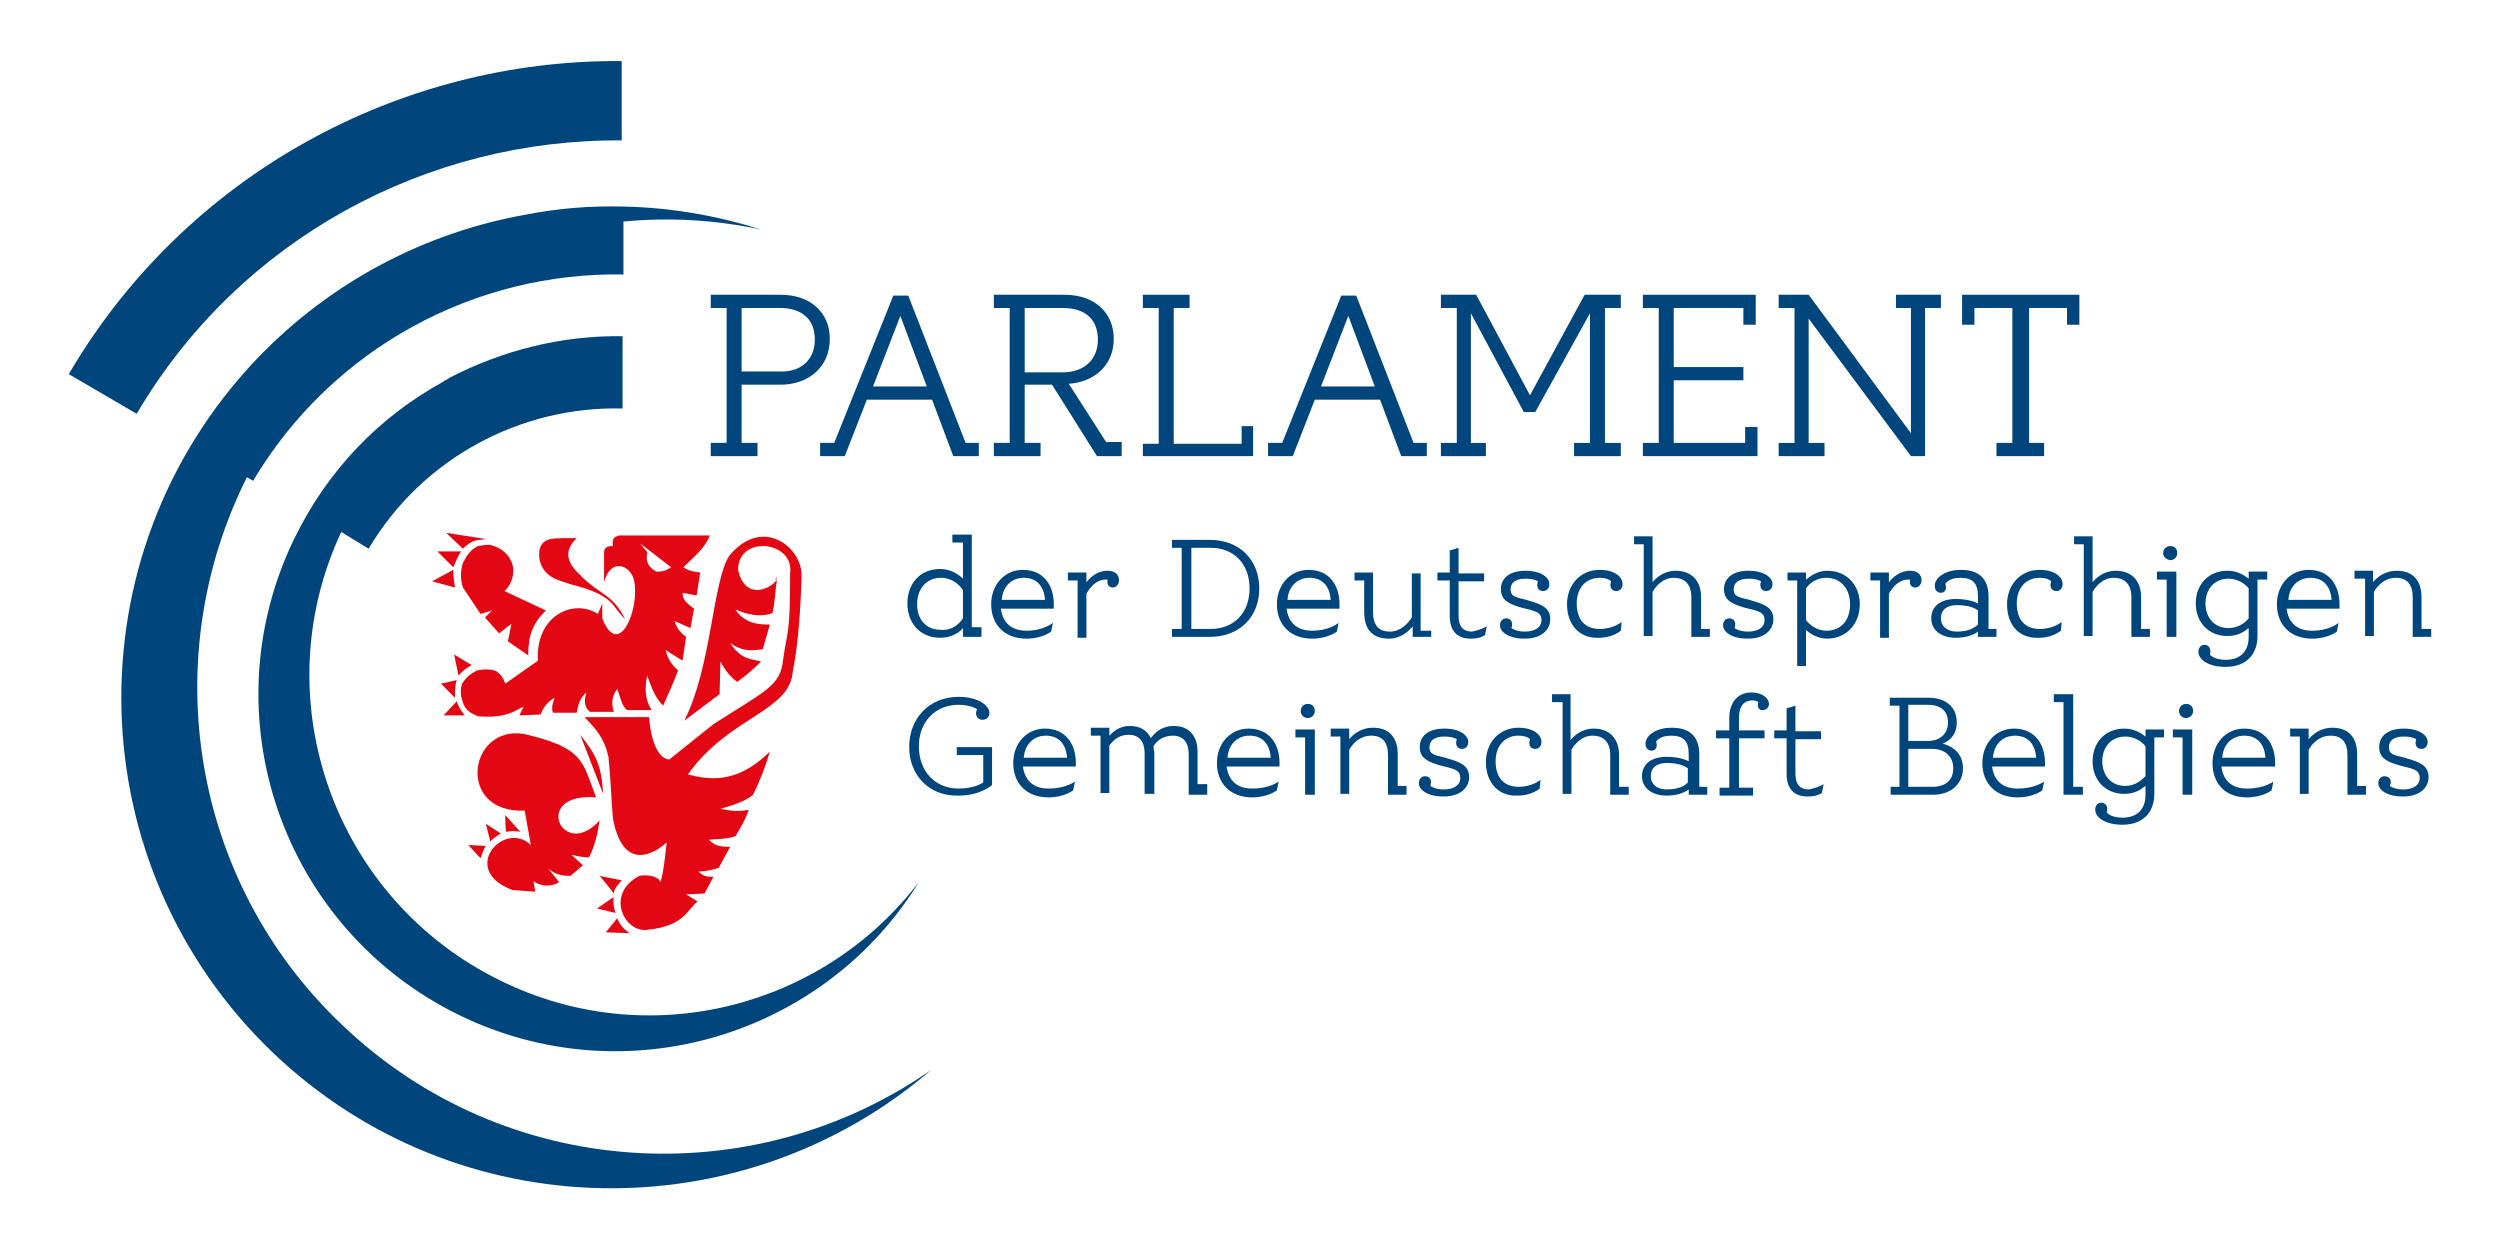
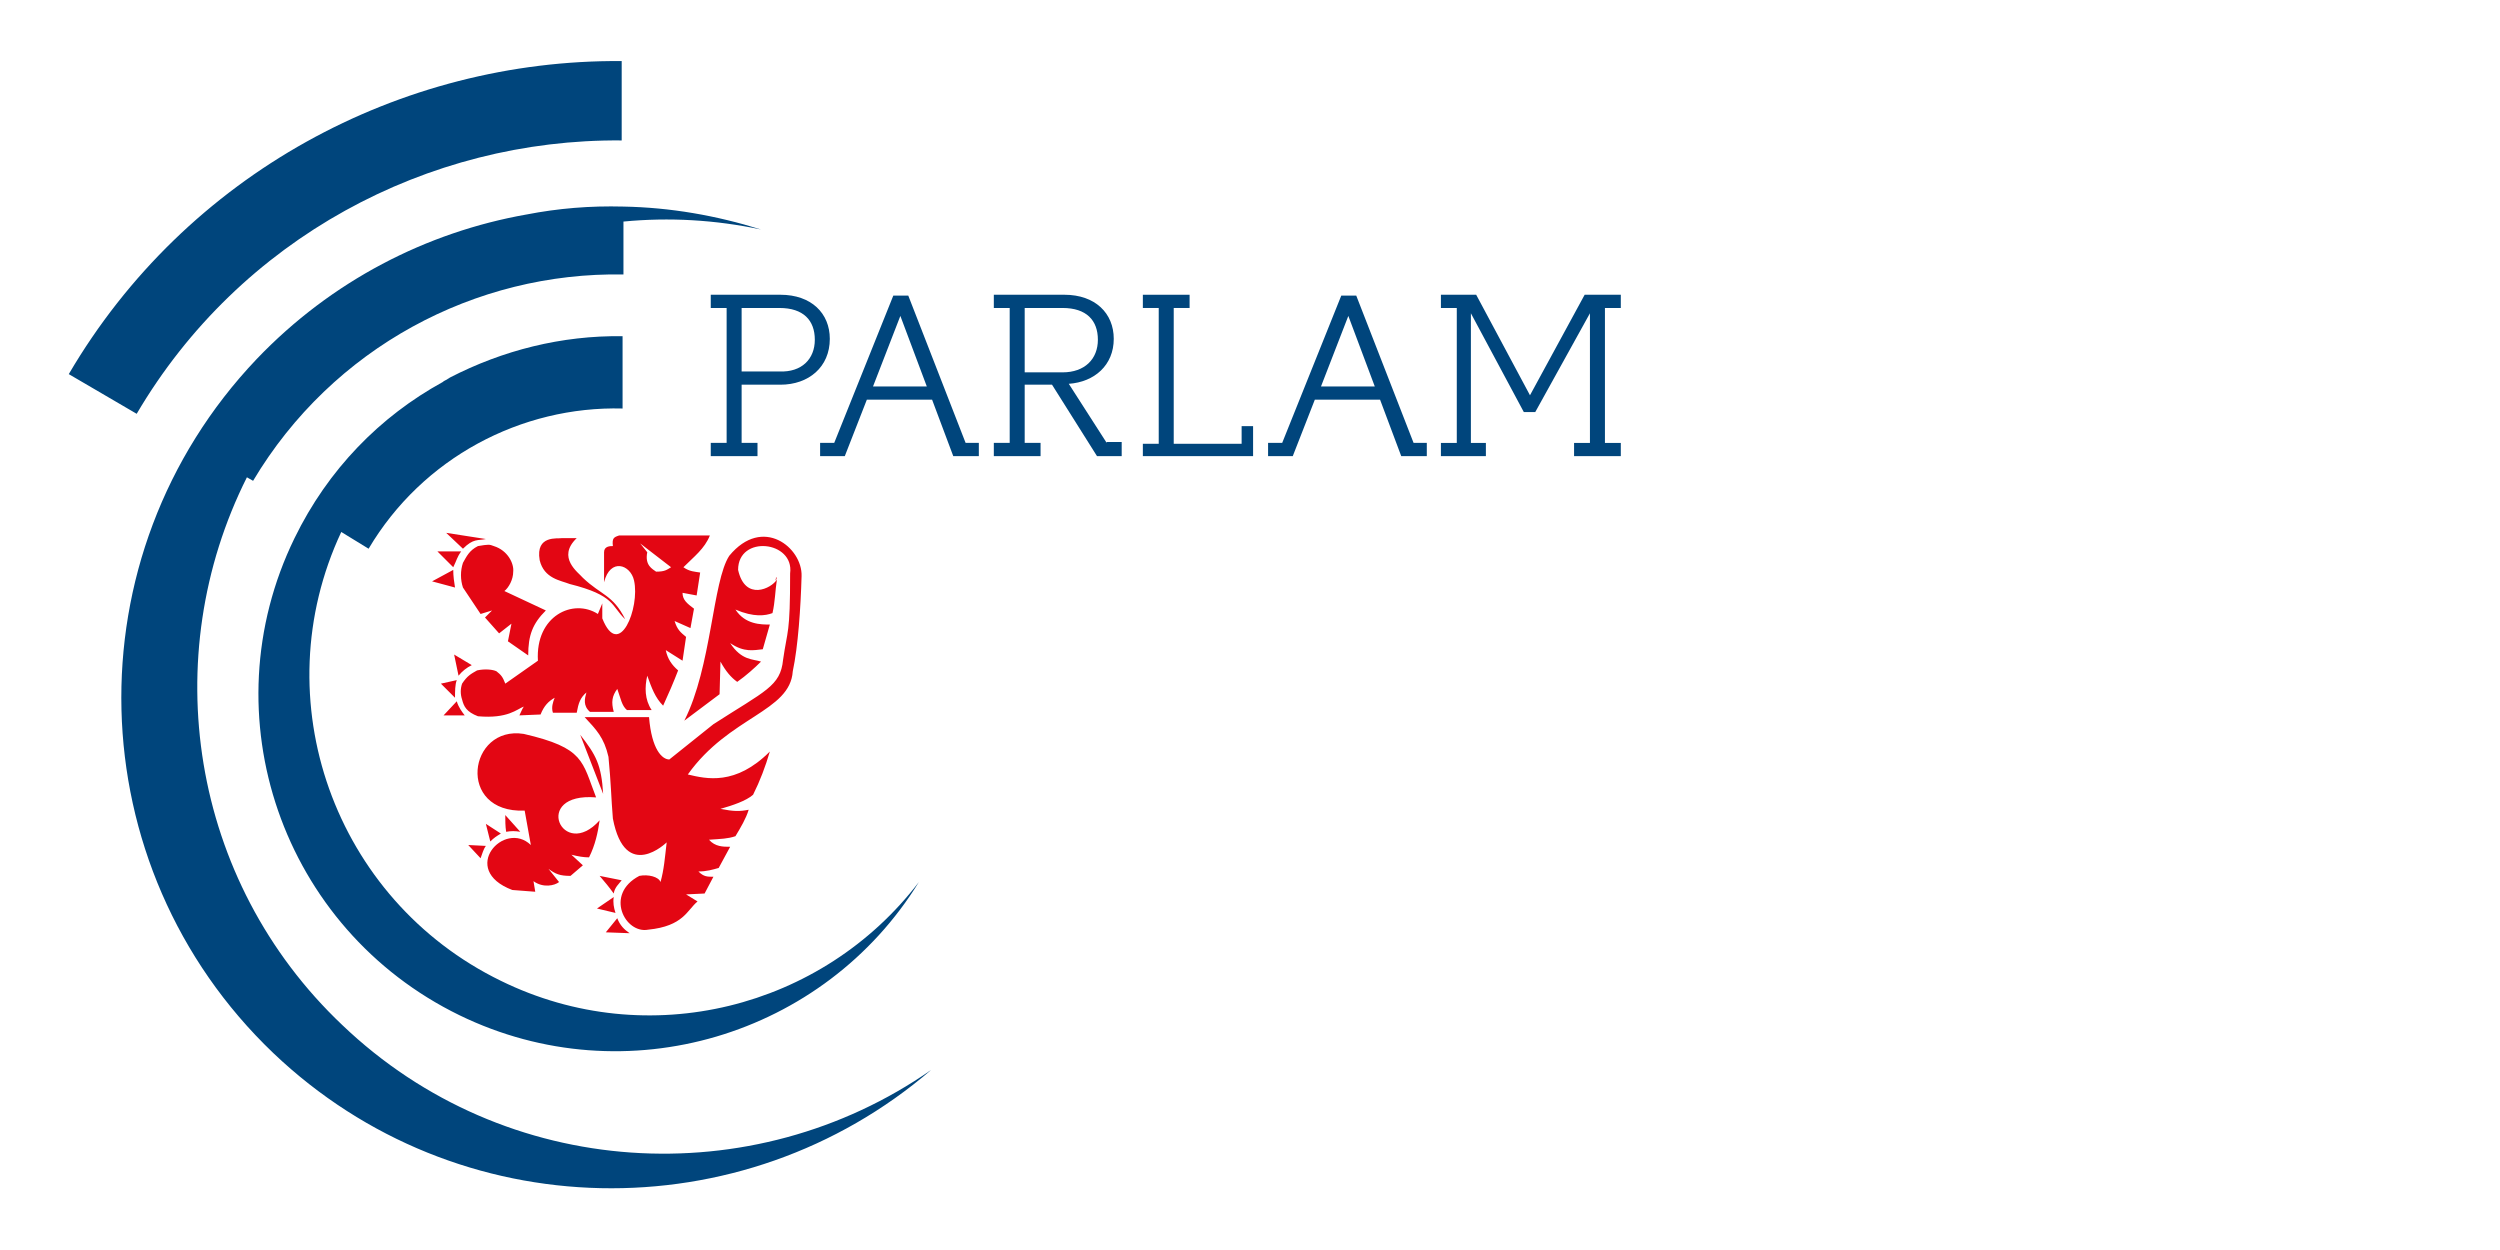
<svg xmlns="http://www.w3.org/2000/svg" enable-background="new 0 0 283.5 141.7" height="223.607" viewBox="0 0 283.5 141.7" width="447.214">
  <clipPath id="a">
    <path d="m7.8 7h267.9v127.8h-267.9z" />
  </clipPath>
-   <path clip-path="url(#a)" d="m269.7 88.8c0-.5.3-.8.7-.8.6 0 .9.5.6 1.1 0 0 .5.4 1.5.4 1.2 0 1.9-.5 1.9-1.3s-.5-1-1.8-1.3l-.4-.1c-1.4-.4-2.4-.8-2.4-2.1 0-1.2.9-2.1 2.8-2.1 1.8 0 2.7.8 2.7 1.5 0 .5-.3.8-.7.8-.6 0-.8-.5-.6-1.1 0 0-.4-.3-1.4-.3-1.2 0-1.7.5-1.7 1.2 0 .8.5.9 1.8 1.2l.3.1c1.4.4 2.4.8 2.4 2.1 0 1.2-1 2.2-2.9 2.2s-2.8-.8-2.8-1.5zm-1.4.4v.9h-2.1v-4.5c0-1.4-.6-2.2-1.9-2.2s-2.1.9-2.5 1.6v5h-1v-6.5h-1.1v-.9h2.1v1.2c.4-.5 1.3-1.3 2.7-1.3 1.9 0 2.8 1.2 2.8 3v3.6h1zm-11.4-3.3c-.1-1.5-.9-2.5-2.4-2.5-1.4 0-2.4 1-2.5 2.5zm1.1 1h-6.1c.2 1.5 1.1 2.5 2.9 2.5 2 0 3-.8 3-.8l-.2 1s-1 .8-2.8.8c-2.5 0-3.9-1.6-3.9-3.9 0-2.2 1.5-3.9 3.6-3.9 2.3 0 3.5 1.7 3.5 3.9zm-10.9-6.3c0-.4.3-.8.8-.8s.8.3.8.8c0 .4-.3.8-.8.8s-.8-.4-.8-.8zm1.4 9.5h-1v-6.5h-1.1v-.9h2.2v7.4zm-5.2-2.1v-3.4c-.4-.5-1.2-1.1-2.3-1.1-1.6 0-2.6 1.2-2.6 2.8s1 2.8 2.6 2.8c1.1 0 1.8-.6 2.3-1.1zm2.1-4.4h-1.1v6.4c0 2.1-1.3 3.5-3.6 3.5-2.1 0-3.1-.9-3.1-1.7 0-.5.3-.8.7-.8.5 0 .8.5.6 1.1 0 0 .4.6 1.8.6 1.6 0 2.6-.9 2.6-2.6v-1c-.5.4-1.2.9-2.4.9-2.2 0-3.6-1.6-3.6-3.7s1.4-3.7 3.6-3.7c1.1 0 1.9.5 2.4.9v-.8h2.1zm-9.2 5.6v.9h-2.2v-10.5h-1.1v-.9h2.2v10.5zm-5.3-3.3c-.1-1.5-.9-2.5-2.4-2.5-1.4 0-2.4 1-2.5 2.5zm1.1 1h-6.1c.2 1.5 1.1 2.5 2.9 2.5 2 0 3-.8 3-.8l-.2 1s-1 .8-2.8.8c-2.5 0-4-1.6-4-3.9 0-2.2 1.5-3.9 3.6-3.9 2.3 0 3.5 1.7 3.5 3.9v.4zm-10.5.2c0-1.3-.9-2.2-2.4-2.2h-2.7v4.3h2.7c1.6 0 2.4-.8 2.4-2.1zm-5.1-7.1v4h2.2c1.4 0 2.3-.8 2.3-2.1 0-1.2-.7-2-2.3-2h-2.2zm6.2 7.1c0 1.7-1.3 3-3.4 3h-4.8v-.9h1v-9.2h-1.1v-.9h4.4c2 0 3.2 1.1 3.2 2.8 0 1.2-.6 2-1.6 2.4 1.4.4 2.3 1.3 2.3 2.8zm-15.8 1.8-.2 1s-.5.4-1.6.4c-1.5 0-2.4-.8-2.4-2.6v-4h-1.4v-.9h1.4v-2.5l1-.3v2.9h2.9v.9h-2.9v3.9c0 1.3.6 1.8 1.5 1.8 1.1-.2 1.7-.6 1.7-.6zm-7.4-9.3s-.2-.2-.7-.2c-.9 0-1.5.6-1.5 2v1.4h2.9v.9h-2.9v5.6h1.6v.9h-3.8v-.9h1.1v-5.6h-1.5v-.9h1.5v-1.4c0-1.8 1-2.9 2.5-2.9 1.3 0 2 .7 2 1.3 0 .4-.3.7-.7.7-.4.1-.7-.4-.5-.9zm-8 9.1v-1.6c-.4-.3-1.1-.6-2.4-.6-1.1 0-1.8.5-1.8 1.5 0 .9.7 1.5 1.8 1.5 1.3 0 2.1-.4 2.4-.8zm2.2.5v.9h-2.1v-.6c-.4.3-1.2.7-2.5.7-1.7 0-2.8-.9-2.8-2.2 0-1.4 1.1-2.2 2.8-2.2 1.3 0 2.1.3 2.5.5v-.8c0-1.5-.6-2.1-2-2.1s-1.7.7-1.7.7c.2.5 0 1-.5 1-.4 0-.7-.3-.7-.8 0-.8 1-1.8 3-1.8 2.1 0 3.1 1.1 3.1 3v3.7zm-8.9 0v.9h-2.1v-4.5c0-1.4-.7-2.2-2-2.2-1.2 0-2 .9-2.4 1.6v5h-1v-10.4h-1.2v-.9h2.1v5.2c.4-.5 1.3-1.3 2.6-1.3 1.9 0 2.9 1.2 2.9 3v3.6zm-16.2-2.8c0-2.2 1.5-3.9 3.7-3.9 1.7 0 2.6.8 2.6 1.6 0 .5-.3.8-.7.8-.6 0-.8-.5-.6-1.1 0 0-.3-.4-1.3-.4-1.6 0-2.6 1.2-2.6 2.9 0 1.8.9 2.9 2.6 2.9 1.6 0 2.5-.8 2.5-.8l-.1 1s-.9.8-2.5.8c-2.2.1-3.6-1.5-3.6-3.8zm-7.6 2.4c0-.5.3-.8.7-.8.6 0 .8.5.6 1.1 0 0 .5.4 1.5.4 1.2 0 1.9-.5 1.9-1.3s-.5-1-1.8-1.3l-.4-.1c-1.4-.4-2.4-.8-2.4-2.1 0-1.2.9-2.1 2.8-2.1 1.8 0 2.7.8 2.7 1.5 0 .5-.3.8-.7.8-.6 0-.8-.5-.6-1.1 0 0-.4-.3-1.4-.3-1.2 0-1.7.5-1.7 1.2 0 .8.5.9 1.8 1.2l.3.1c1.4.4 2.4.8 2.4 2.1 0 1.2-1 2.2-2.9 2.2s-2.8-.8-2.8-1.5zm-1.4.4v.9h-2.1v-4.5c0-1.4-.6-2.2-1.9-2.2s-2.1.9-2.5 1.6v5h-1v-6.5h-1.1v-.9h2.1v1.2c.4-.5 1.3-1.3 2.7-1.3 1.9 0 2.8 1.2 2.8 3v3.6h1zm-12-8.6c0-.4.3-.8.8-.8s.8.3.8.8c0 .4-.3.8-.8.8s-.8-.4-.8-.8zm1.5 9.5h-1v-6.5h-1.1v-.9h2.2v7.4zm-4.9-4.2c-.1-1.5-.9-2.5-2.4-2.5-1.4 0-2.4 1-2.5 2.5zm1.1 1h-6.1c.2 1.5 1.1 2.5 2.9 2.5 2 0 3-.8 3-.8l-.2 1s-1 .8-2.8.8c-2.5 0-4-1.6-4-3.9 0-2.2 1.5-3.9 3.6-3.9 2.3 0 3.5 1.7 3.5 3.9v.4zm-8.3 2.3v.9h-2.1v-4.6c0-1.3-.6-2.1-1.8-2.1s-1.9.7-2.2 1.2c0 .2.1.5.1.8v4.6h-1.1v-4.6c0-1.3-.6-2.1-1.8-2.1s-1.8.7-2.2 1.2v5.4h-1v-6.5h-1.1v-.9h2.1v.9c.4-.4 1.1-1.1 2.3-1.1s2 .5 2.4 1.4c.2-.3 1-1.4 2.6-1.4 1.8 0 2.7 1.2 2.7 2.9v3.7h1.1zm-15.9-3.3c-.1-1.5-.9-2.5-2.4-2.5-1.4 0-2.4 1-2.5 2.5zm1.1 1h-6.1c.2 1.5 1.1 2.5 2.9 2.5 2 0 3-.8 3-.8l-.2 1s-1 .8-2.8.8c-2.5 0-4-1.6-4-3.9 0-2.2 1.5-3.9 3.6-3.9 2.3 0 3.5 1.7 3.5 3.9v.4zm-19-2.2c0-3.3 2.3-5.7 5.6-5.7 2.4 0 3.5 1.1 3.5 1.8 0 .5-.3.8-.8.8-.6 0-.9-.6-.6-1.2 0 0-.7-.5-2.1-.5-2.7 0-4.5 2-4.5 4.7 0 2.8 1.8 4.8 4.5 4.8 1.9 0 2.8-.7 2.8-.7v-3.1h-3v-.9h4v4.3s-1.3 1.2-3.8 1.2c-3.4.1-5.6-2.4-5.6-5.5zm172.6-13.4v.9h-2.1v-4.5c0-1.4-.6-2.2-1.9-2.2s-2.1.9-2.5 1.6v5h-1v-6.5h-1.2v-.9h2.1v1.3c.4-.5 1.3-1.3 2.7-1.3 1.9 0 2.8 1.2 2.8 3v3.6zm-11.3-3.3c-.1-1.5-.9-2.5-2.4-2.5-1.4 0-2.4 1-2.5 2.5zm1 1h-6.1c.2 1.5 1.1 2.5 2.9 2.5 2 0 3-.9 3-.9l-.2 1s-1 .8-2.8.8c-2.5 0-4-1.6-4-3.9 0-2.2 1.5-3.9 3.6-3.9 2.3 0 3.5 1.7 3.5 3.9v.5zm-10.4 1.1v-3.4c-.4-.5-1.2-1.1-2.3-1.1-1.6 0-2.6 1.2-2.6 2.8s1 2.8 2.6 2.8c1.1 0 1.9-.6 2.3-1.1zm2.1-4.4h-1.1v6.4c0 2.1-1.3 3.5-3.6 3.5-2.1 0-3.1-.9-3.1-1.7 0-.5.3-.8.7-.8.5 0 .8.5.6 1.1 0 0 .4.6 1.8.6 1.6 0 2.6-.9 2.6-2.6v-1c-.5.4-1.2.9-2.4.9-2.2 0-3.6-1.6-3.6-3.7s1.4-3.7 3.6-3.7c1.1 0 1.9.5 2.4.9v-.8h2.1zm-11.8-3c0-.4.3-.8.8-.8s.8.3.8.8c0 .4-.3.8-.8.8-.5-.1-.8-.4-.8-.8zm1.4 9.5h-1v-6.5h-1.1v-.9h2.2v7.4zm-2.9-.9v.9h-2.1v-4.5c0-1.4-.7-2.2-2-2.2-1.2 0-2 .9-2.4 1.6v5h-1v-10.4h-1.1v-.9h2.1v5.2c.4-.5 1.3-1.3 2.6-1.3 1.9 0 2.9 1.2 2.9 3v3.6zm-16.2-2.8c0-2.2 1.5-3.9 3.7-3.9 1.7 0 2.6.8 2.6 1.6 0 .5-.3.8-.7.8-.6 0-.8-.5-.6-1.1 0 0-.3-.4-1.3-.4-1.6 0-2.6 1.2-2.6 2.9 0 1.8.9 2.9 2.6 2.9 1.6 0 2.5-.8 2.5-.8l-.1 1s-.9.8-2.5.8c-2.3.1-3.6-1.5-3.6-3.8zm-3.3 2.3v-1.6c-.4-.3-1.1-.6-2.4-.6-1.1 0-1.8.5-1.8 1.5 0 .9.7 1.5 1.8 1.5 1.3 0 2-.4 2.4-.8zm2.1.5v.9h-2.1v-.6c-.4.3-1.2.7-2.5.7-1.7 0-2.8-.9-2.8-2.2 0-1.4 1.1-2.2 2.8-2.2 1.3 0 2.1.3 2.5.5v-.8c0-1.5-.6-2.1-2-2.1s-1.7.7-1.7.7c.2.5 0 1-.5 1-.4 0-.7-.3-.7-.8 0-.8 1-1.8 3-1.8 2.1 0 3.1 1.1 3.1 3v3.7zm-8.5-5.5c0 .4-.3.8-.7.8-.5 0-.7-.4-.6-.9 0 0 0 0-.2 0-1.1 0-1.8.9-2.2 1.6v5h-1v-6.5h-1.1v-.9h2.1v1.1c.4-.5 1.2-1.3 2.4-1.3.8 0 1.3.4 1.3 1.1zm-8.1 2.7c0-1.7-1-3-2.7-3-1.1 0-1.9.6-2.3 1.2v3.6c.4.5 1.2 1.2 2.3 1.2 1.7 0 2.7-1.2 2.7-3zm1.1 0c0 2.2-1.5 3.9-3.7 3.9-1.1 0-2-.6-2.4-1v4.1h-1v-9.7h-1.1v-.9h2.1v.8c.5-.4 1.3-1 2.4-1 2.3 0 3.7 1.7 3.7 3.8zm-15.5 2.4c0-.5.3-.8.7-.8.6 0 .8.5.6 1.1 0 0 .5.4 1.5.4 1.2 0 1.9-.5 1.9-1.3s-.5-1-1.8-1.3l-.4-.1c-1.4-.4-2.4-.8-2.4-2.1 0-1.2.9-2.1 2.8-2.1 1.8 0 2.7.8 2.7 1.5 0 .5-.3.8-.7.8-.6 0-.8-.5-.6-1.1 0 0-.4-.3-1.4-.3-1.2 0-1.7.5-1.7 1.2 0 .8.5.9 1.8 1.2l.3.1c1.4.4 2.4.8 2.4 2.1 0 1.2-1 2.2-2.9 2.2s-2.8-.8-2.8-1.5zm-1.5.4v.9h-2.1v-4.5c0-1.4-.7-2.2-2-2.2-1.2 0-2 .9-2.4 1.6v5h-1v-10.4h-1.1v-.9h2.1v5.2c.4-.5 1.3-1.3 2.6-1.3 1.9 0 2.9 1.2 2.9 3v3.6zm-16.2-2.8c0-2.2 1.5-3.9 3.7-3.9 1.7 0 2.6.8 2.6 1.6 0 .5-.3.8-.7.8-.6 0-.8-.5-.6-1.1 0 0-.3-.4-1.3-.4-1.6 0-2.6 1.2-2.6 2.9 0 1.8.9 2.9 2.6 2.9 1.6 0 2.5-.8 2.5-.8l-.1 1s-.9.8-2.5.8c-2.2.1-3.6-1.5-3.6-3.8zm-7.6 2.4c0-.5.3-.8.7-.8.6 0 .8.5.6 1.1 0 0 .5.4 1.5.4 1.2 0 1.9-.5 1.9-1.3s-.5-1-1.8-1.3l-.4-.1c-1.4-.4-2.4-.8-2.4-2.1 0-1.2.9-2.1 2.8-2.1 1.8 0 2.7.8 2.7 1.5 0 .5-.3.8-.7.8-.6 0-.8-.5-.6-1.1 0 0-.4-.3-1.4-.3-1.2 0-1.7.5-1.7 1.2 0 .8.5.9 1.8 1.2l.3.1c1.4.4 2.4.8 2.4 2.1 0 1.2-1 2.2-2.9 2.2s-2.8-.8-2.8-1.5zm-1.5.1-.2 1s-.5.4-1.6.4c-1.5 0-2.4-.8-2.4-2.6v-4h-1.4v-.9h1.4v-2.5l1-.3v2.9h2.9v.9h-2.9v3.9c0 1.3.6 1.8 1.5 1.8 1.1-.2 1.7-.6 1.7-.6zm-6.3.3v.9h-2.1v-1.2c-.4.5-1.3 1.4-2.7 1.4-2 0-2.8-1.2-2.8-3v-3.6h-1.1v-.9h2.1v4.5c0 1.4.6 2.2 1.9 2.2s2.1-1 2.5-1.6v-5h1v6.5h1.2zm-11.4-3.3c-.1-1.5-.9-2.5-2.4-2.5-1.4 0-2.4 1-2.5 2.5zm1.1 1h-6.1c.2 1.5 1.1 2.5 2.9 2.5 2 0 3-.9 3-.9l-.2 1s-1 .8-2.8.8c-2.5 0-4-1.6-4-3.9 0-2.2 1.5-3.9 3.6-3.9 2.3 0 3.5 1.7 3.5 3.9v.5zm-10.3-2.3c0-2.8-1.8-4.6-4.4-4.6h-2.2v9.2h2.2c2.6 0 4.4-1.8 4.4-4.6zm1.1 0c0 3.3-2.3 5.5-5.6 5.5h-4.3v-.9h1.1v-9.2h-1.1v-.9h4.3c3.4 0 5.6 2.3 5.6 5.5zm-15.9-.9c0 .4-.3.8-.7.8-.5 0-.7-.4-.6-.9 0 0-.1 0-.2 0-1.1 0-1.8.9-2.2 1.6v5h-1v-6.5h-1.1v-.9h2.1v1.1c.4-.5 1.2-1.3 2.4-1.3.8 0 1.3.4 1.3 1.1zm-8.4 2.2c-.1-1.5-.9-2.5-2.4-2.5-1.4 0-2.4 1-2.5 2.5zm1.1 1h-6.1c.2 1.5 1.1 2.5 2.9 2.5 2 0 3-.9 3-.9l-.2 1s-1 .8-2.8.8c-2.5 0-4-1.6-4-3.9 0-2.2 1.5-3.9 3.6-3.9 2.3 0 3.5 1.7 3.5 3.9v.5zm-10.4 1.1v-3.2c-.4-.6-1.2-1.4-2.5-1.4-1.6 0-2.7 1.2-2.7 3 0 1.7 1 2.9 2.7 2.9 1.3.1 2.1-.7 2.5-1.3zm2.1 1.2v.9h-2.1v-1c-.4.5-1.3 1.1-2.6 1.1-2.2 0-3.7-1.6-3.7-3.9 0-2.2 1.4-3.9 3.7-3.9 1.3 0 2.2.7 2.6 1.1v-4.1h-1.2v-.9h2.2v10.5h1.1z" fill="#00457c" />
  <path clip-path="url(#a)" d="m59.7 24.3c-11.3 2-22.1 7.5-30.6 16.4-21.2 22.3-20.3 57.5 1.9 78.7 20.9 19.9 53.2 20.3 74.6 1.9-20.2 14.1-48.3 12.6-66.8-5.1-17.3-16.4-21-41.8-10.8-62.1l.7.4c9-15.1 25.2-23.7 42-23.4v-6c5.2-.5 10.4-.2 15.6.9-5.1-1.6-10.3-2.5-15.6-2.6-3.8-.1-7.4.2-11 .9m-44.2 22.6c11.7-19.9 33-31.2 55-31v-9c-25.1-.2-49.4 12.8-62.7 35.5zm36.6 68.2c18.9 9.2 41.4 2.3 52.1-15.1-10.9 14.3-30.7 19.4-47.4 11.2-18.9-9.2-27-31.9-18.1-50.9l3.1 1.9c6.1-10.3 17.3-16.2 28.8-15.9v-8.2c-6.9-.1-13.6 1.6-19.6 4.7-.1.1-.2.1-.3.2-.2.1-.4.2-.5.3-7.1 3.9-13 9.9-16.8 17.7-9.8 20.1-1.4 44.3 18.7 54.1" fill="#00457c" />
  <path d="m82.7 63c-1.9 2.9-2 12.6-5.1 18.7l4-3 .1-3.7c.6 1.1 1.2 1.8 1.9 2.3 1-.7 2-1.6 2.7-2.3-.9-.3-2.2-.1-3.5-2.1 1.6 1.1 2.7.8 3.7.7l.8-2.8c-1 0-2.8 0-3.9-1.7 2.1.9 3.4.7 4.2.4.3-1.3.3-2.5.5-3.8-.6 1-3.6 2.5-4.4-1.1 0-4 6.4-3.3 5.9.4 0 7-.3 6.3-.8 9.8-.3 3-2 3.5-7.9 7.3l-5 4c-.8 0-2-1.1-2.3-4.8h-7.3c1.3 1.4 2.2 2.3 2.7 4.5.3 3.1.3 4.6.5 7 1.4 7.3 6.1 2.7 6.1 2.7-.2 1.7-.3 3.1-.7 4.5-.2-.6-1.4-.9-2.4-.7-4 2.1-1.6 6.6 1 6.1 4-.4 4.4-2.2 5.6-3.2l-1.3-.8 2.1-.1 1-1.9c-.7 0-1.1 0-1.7-.6.9 0 1.6-.2 2.3-.4l1.3-2.4c-.8 0-1.7 0-2.4-.8 1.4-.1 2.1-.1 3-.4.6-1 1.2-2 1.5-3-1 .2-1.7.2-3.2-.1 1.4-.4 2.9-.9 3.7-1.6.8-1.6 1.4-3.2 1.9-4.9-3.9 3.9-7.2 3.1-9.3 2.6 4.7-6.6 11.6-7.1 11.9-11.7.6-2.8.9-7.2 1-10.8.1-3.2-4.4-6.9-8.2-2.3m5.3 2.4c0 .1 0 .3-.1.4.2-.1.2-.3.1-.4m-7.5-4.7h-10.3c-.6.2-.8.3-.7 1.2-.3 0-1 0-1 .7v3.4c.7-2.8 3-2 3.4-.2.7 3.1-1.7 9.1-3.6 4.3v-1.7l-.5 1.2c-2.8-1.8-7.1.2-6.8 5.3l-3.7 2.6c-.3-.8-.5-1-1-1.4-.4-.2-1.3-.3-2.2-.1-.7.4-1.1.6-1.7 1.5-.2.6-.2 1.2 0 1.8.2.8.5 1.4 1.8 1.9 3.4.3 4.4-.8 5.2-1.1-.2.3-.3.6-.5 1l2.4-.1c.4-1 .9-1.5 1.6-1.9-.2.5-.4 1.1-.2 1.7h2.7c.2-1.1.4-1.7 1.1-2.3-.2.7-.4 1.5.4 2.2h2.7c-.3-1.1-.2-1.8.4-2.6.4 1.1.5 1.9 1.1 2.4h2.8c-.8-1.2-.8-2.6-.5-3.9.5 1.4.9 2.5 1.8 3.4.6-1.3 1.2-2.7 1.7-4-.7-.6-1.2-1.3-1.4-2.3l1.9 1.2.4-2.7c-.6-.5-1-.8-1.3-1.8l1.8.8.4-2.2c-.8-.6-1.3-1-1.3-1.8l1.6.3.4-2.6c-.6-.1-1.2-.1-1.9-.6 1.2-1.2 2.4-2.1 3-3.6m-4.4 3.6c-.5.3-.7.5-1.7.5-.4-.3-1.3-.7-1-2.2l-.8-1zm-10 1.2c-.5-.6-3-2.3-.7-4.5-.6 0-1.2 0-1.7 0-.4.1-3-.4-2.5 2.5.5 2.1 2.4 2.3 3.4 2.7 5.2 1.3 4.7 2.5 6.3 4-1.4-2.8-2.7-2.7-4.8-4.7m-7.9-.7c.1-.9-.6-2.4-2.2-2.9-.5-.2-.6-.2-1.8 0-1 .5-1.3 1.2-1.7 1.9-.3.9-.3 1.9 0 2.8l2 3 1.3-.4-.8.8 1.6 1.8 1.4-1.1-.4 2 2.3 1.6c0-2.3.5-3.6 2-5.1l-4.7-2.2c.5-.4 1-1.3 1-2.2m-3.1-3.7-4.5-.7 1.9 1.8c1.2-1.2 1.7-.9 2.6-1.1m-2.8 1.4h-2.7l1.8 1.8c.4-.8.4-1.1.9-1.8m-.9 2.1-2.4 1.3 2.6.7c-.1-.6-.2-1.3-.2-2m.1 9.6.5 2.4c.4-.5.9-.9 1.5-1.2zm.3 2.9-1.8.4 1.6 1.6c0-.7 0-1.5.2-2m0 2.4-1.5 1.6h2.4c-.3-.4-.7-.9-.9-1.6m3.3 16.4-2-.1 1.4 1.5c.2-.5.3-1 .6-1.4m3.9-1.6-1.7-1.9c0 .6 0 1.3.1 1.9.6-.1 1-.1 1.6 0m-2.2.2-1.7-1.1.5 2c.4-.4.7-.6 1.2-.9m9-11.2 2.6 6.7c-.2-3.3-.8-4.4-2.6-6.7m-7.7 17.6 2.6.2-.2-1.2c1.1.8 2.4.5 2.9.1l-1.2-1.5c.8.6 1.3.8 2.5.8l1.4-1.2-1.3-1.2c.8.2 1.4.3 2 .3.7-1.4 1-2.8 1.2-4.2-4.2 4.7-7.8-3.2-.4-2.6-1.6-4.1-1.3-5.6-8.2-7.2-6.3-1-7.7 9 .1 8.7l.7 3.9c-3-2.9-8.2 2.8-2.1 5.1m11.5.4c.1-.7.6-1.1.9-1.5l-2.5-.5c.6.7 1.1 1.3 1.6 2m0 .4-1.9 1.3 2.1.5c-.2-.6-.3-1.2-.2-1.8m.4 2.4-1.3 1.6 2.7.1c-.6-.4-1.1-.9-1.4-1.7" fill="#e30613" />
  <g fill="#00457c">
    <path d="m92.4 38.5c0-2.2-1.3-3.6-4-3.6h-4.3v7.2h4.3c2.5.1 4-1.4 4-3.6zm1.7-.1c0 3.2-2.4 5.2-5.6 5.2h-4.4v6.6h1.8v1.5h-5.3v-1.5h1.8v-15.3h-1.8v-1.5h7.9c3.5 0 5.6 2.1 5.6 5z" />
    <path d="m105.1 43.8-3-8-3.1 8zm5.9 6.4v1.5h-2.9l-2.4-6.4h-7.4l-2.5 6.4h-2.8v-1.5h1.6l6.7-16.7h1.7l6.5 16.7z" />
    <path d="m116.2 42.2h4.3c2.5 0 4-1.5 4-3.7s-1.3-3.6-4-3.6h-4.3zm11 8v1.5h-2.8l-5.1-8.1h-3.1v6.6h1.8v1.5h-5.3v-1.5h1.8v-15.3h-1.8v-1.5h8c3.5 0 5.6 2.1 5.6 5 0 3-2.2 4.9-5.1 5.1l4.3 6.7v-.1h1.7z" />
    <path d="m142.1 48.3v3.4h-12.5v-1.4h1.8v-15.4h-1.8v-1.5h5.3v1.5h-1.8v15.4h7.7v-2z" />
    <path d="m155.9 43.8-3-8-3.1 8zm5.9 6.4v1.5h-2.9l-2.4-6.4h-7.4l-2.5 6.4h-2.8v-1.5h1.6l6.7-16.7h1.7l6.5 16.7z" />
    <path d="m182 34.9v15.3h1.8v1.5h-5.3v-1.5h1.8v-14.7l-6.2 11.2h-1.3l-6-11.2v14.7h1.7v1.5h-5.1v-1.5h1.8v-15.3h-1.8v-1.5h4l6.1 11.4 6.2-11.4h4.1v1.5z" />
-     <path d="m199.3 48.4v3.3h-13v-1.5h1.8v-15.3h-1.8v-1.5h12.8v3.4h-1.4v-1.9h-7.9v6.7h7.9v1.5h-7.9v7.1h8.1v-1.8z" />
-     <path d="m220.1 34.9h-1.8v16.8h-1.6l-11.6-15.6v14.1h1.8v1.5h-5.2v-1.5h1.8v-15.3h-1.8v-1.5h3.4l11.6 15.7v-14.2h-1.7v-1.5h5.1z" />
-     <path d="m235.8 33.4v3.4h-1.4v-1.9h-4.3v15.3h1.7v1.5h-5.4v-1.5h1.8v-15.3h-4.3v1.9h-1.4v-3.4z" />
  </g>
</svg>